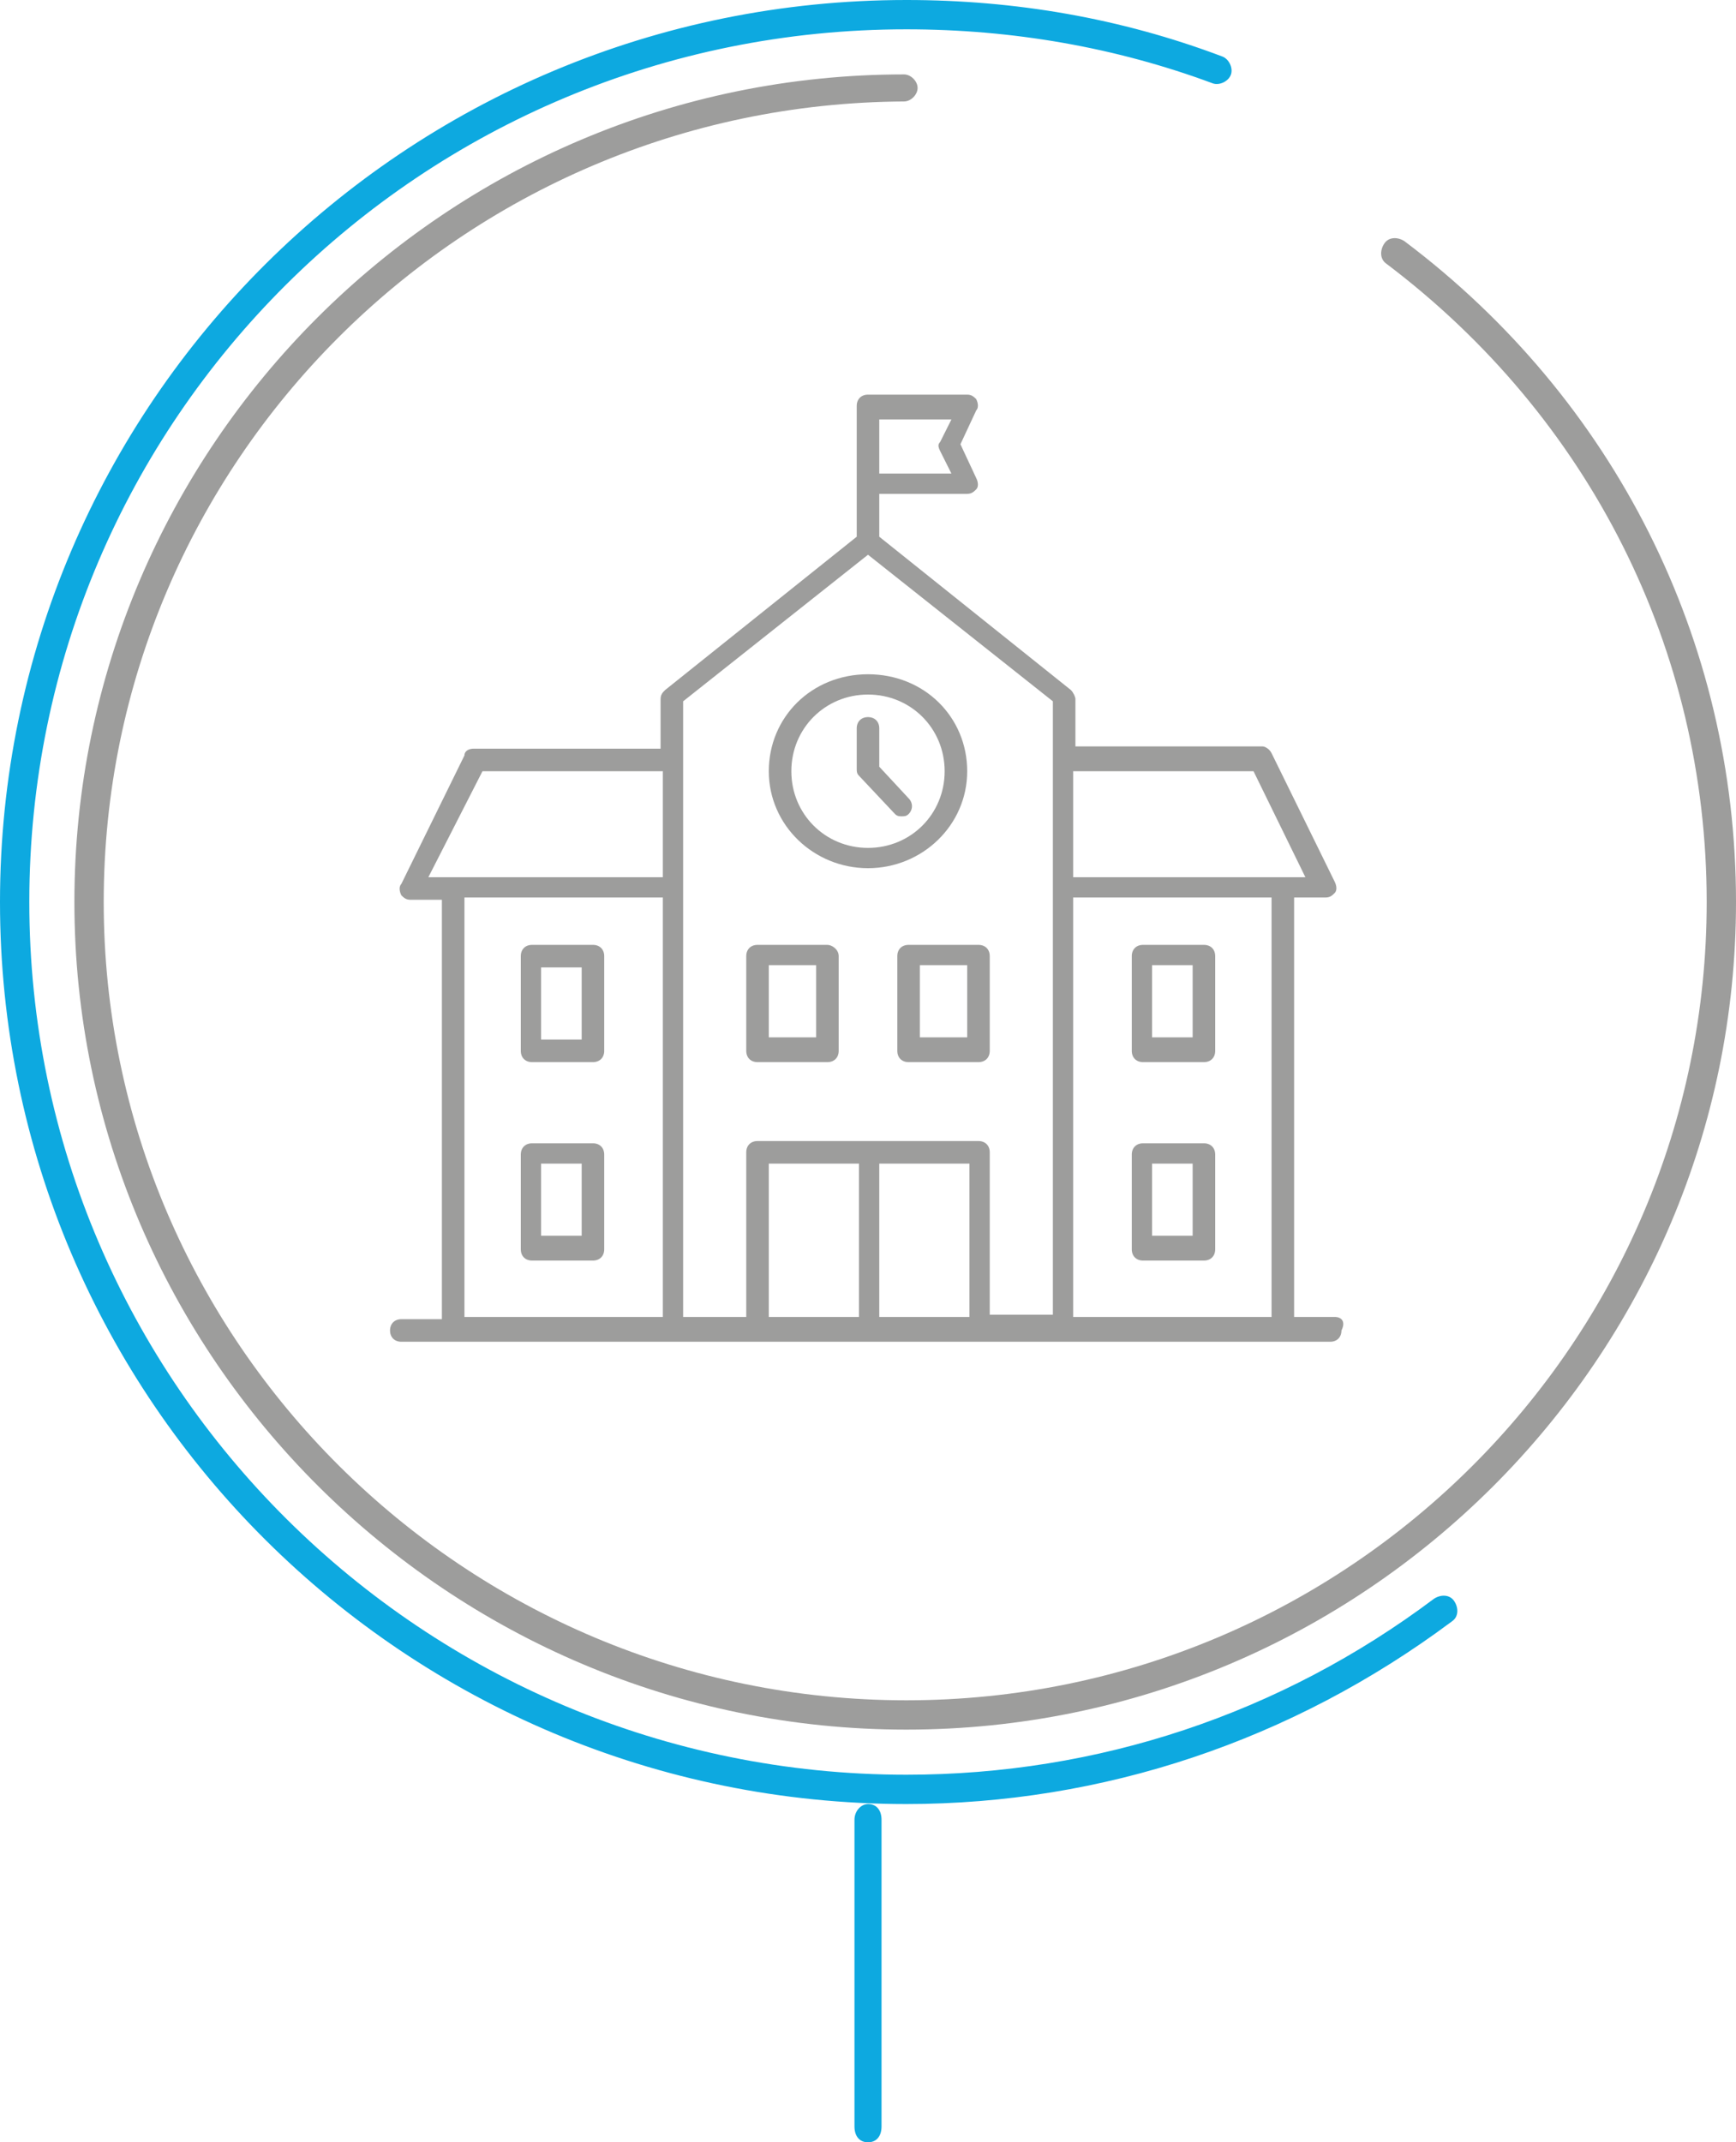
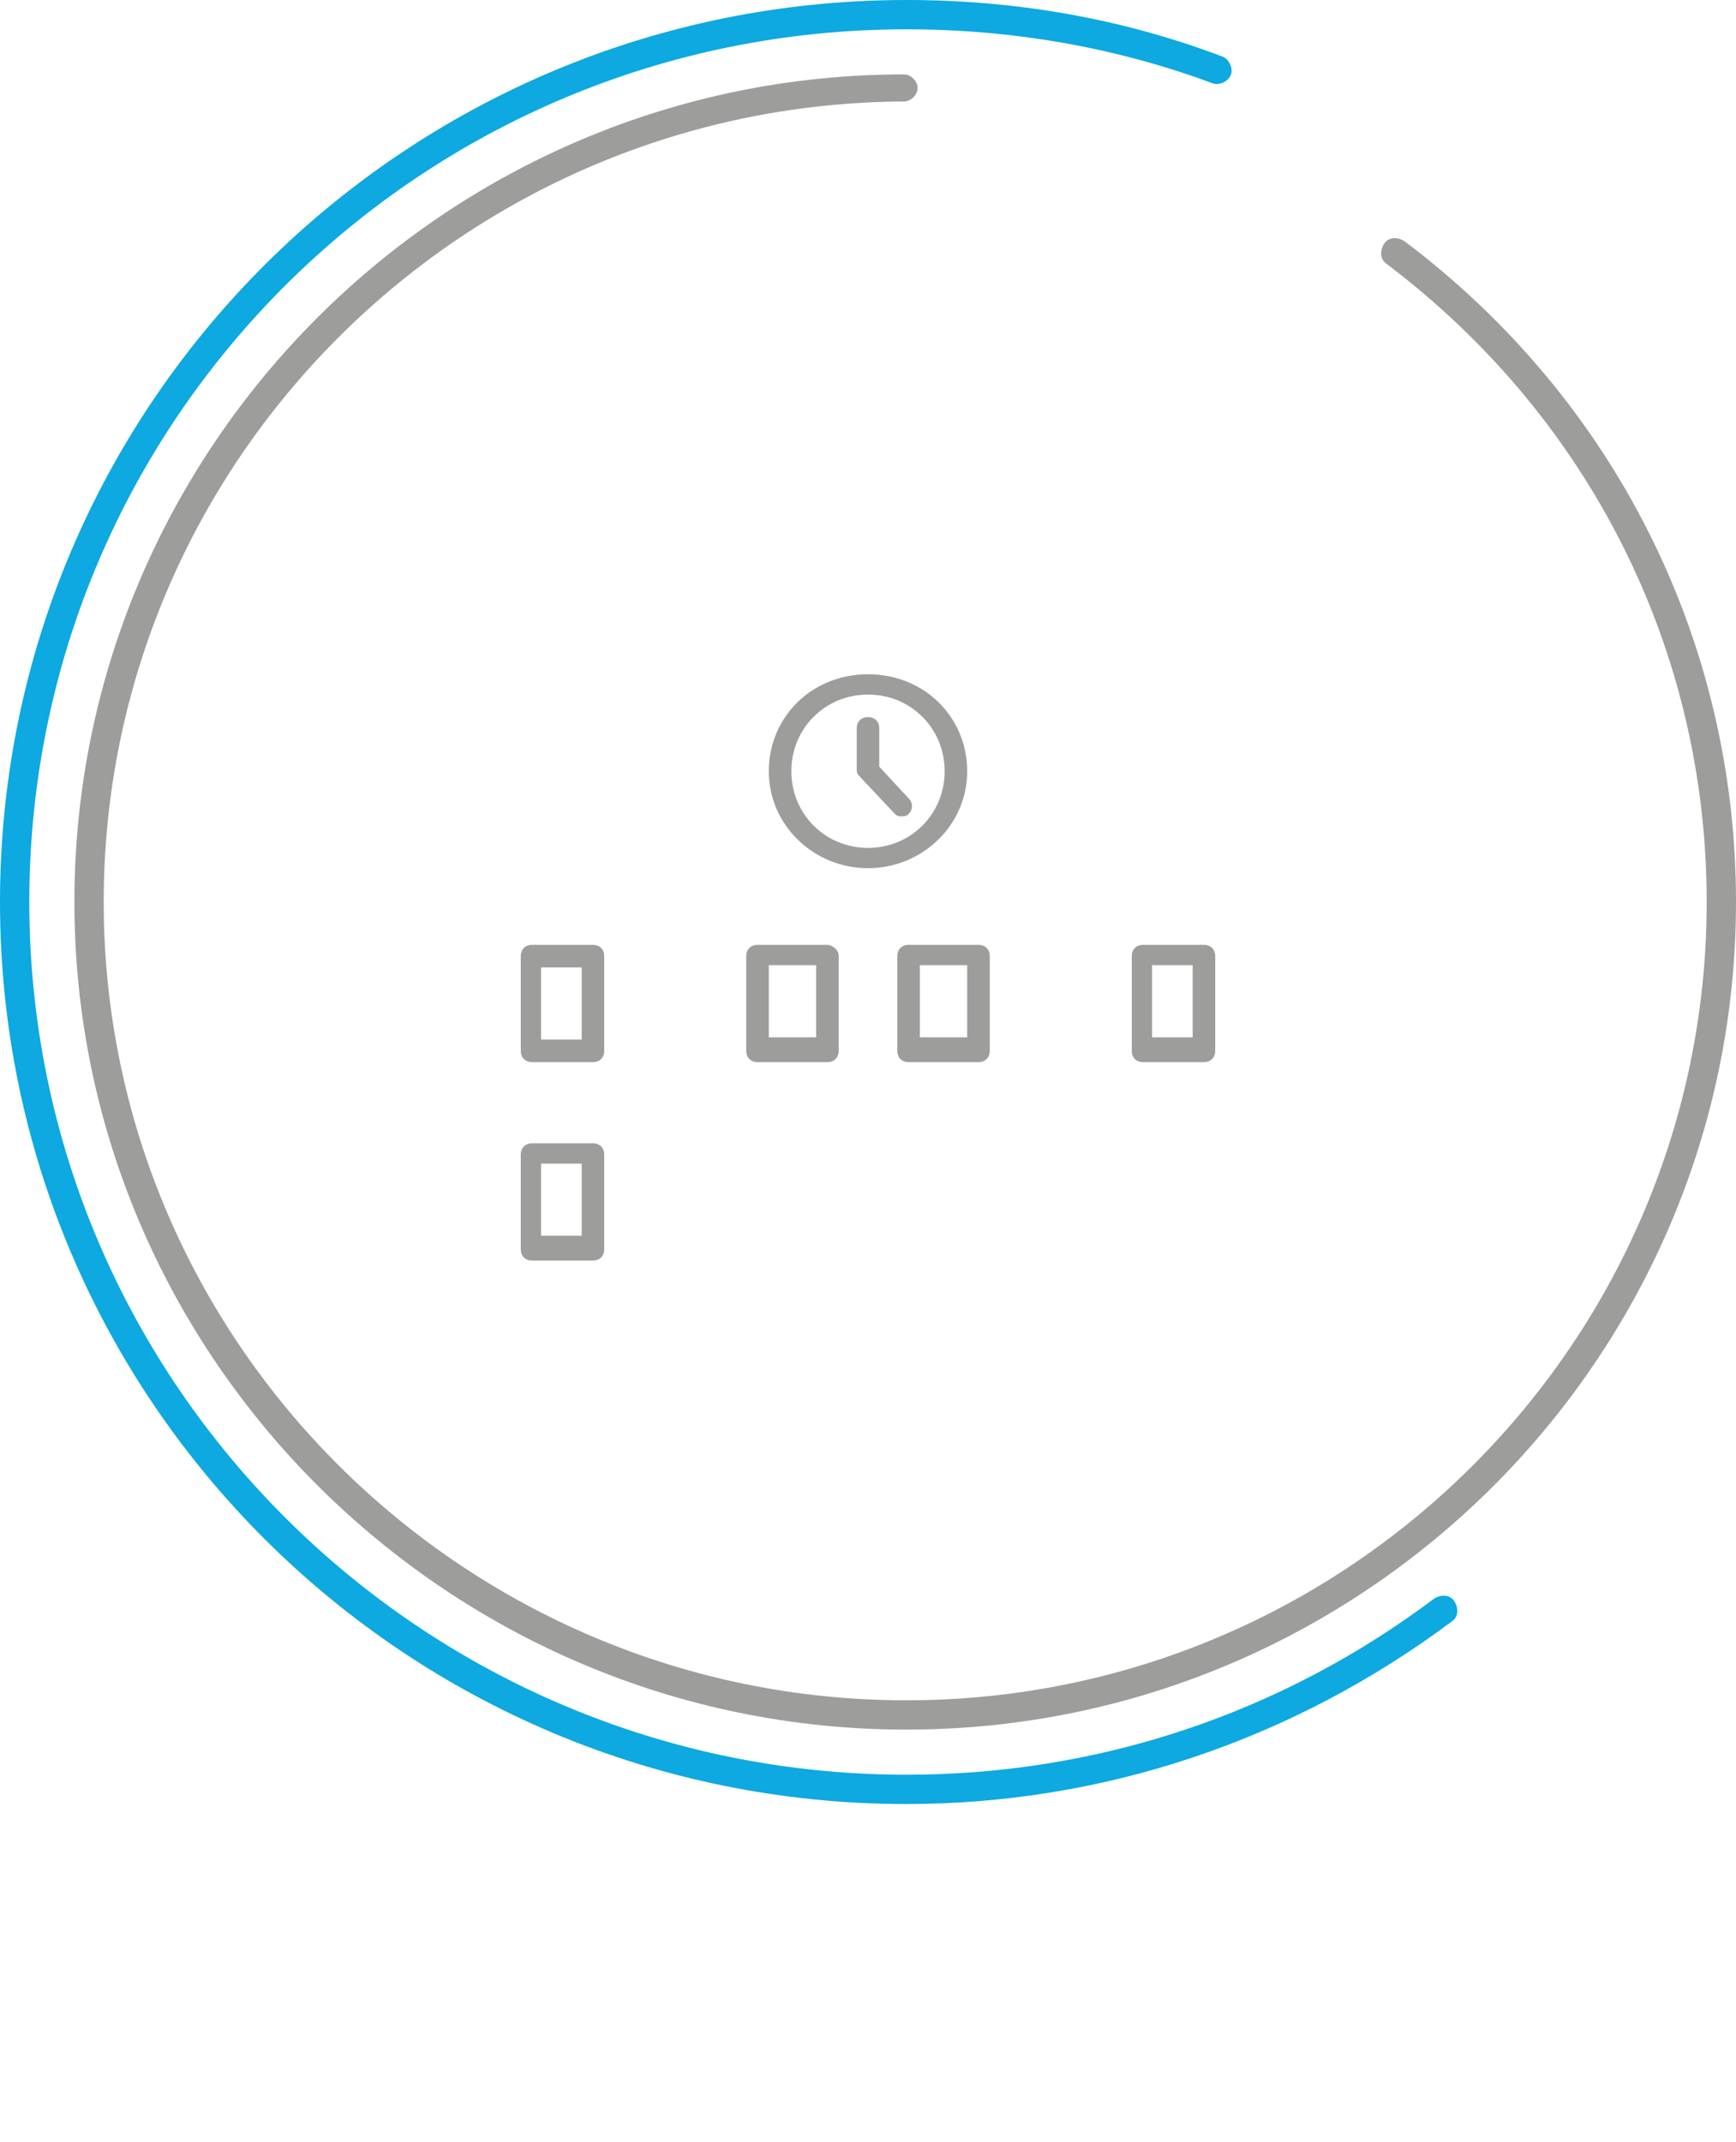
<svg xmlns="http://www.w3.org/2000/svg" xmlns:xlink="http://www.w3.org/1999/xlink" version="1.1" id="Calque_1" x="0px" y="0px" viewBox="0 0 77 95" enable-background="new 0 0 77 95" xml:space="preserve">
  <g>
    <defs>
      <rect id="SVGID_1_" width="77" height="95" />
    </defs>
    <clipPath id="SVGID_2_">
      <use xlink:href="#SVGID_1_" overflow="visible" />
    </clipPath>
    <path clip-path="url(#SVGID_2_)" fill="#9D9D9C" d="M36.2,46h-2.1v-3.2h2.1V46z M36.7,41.9h-3.1c-0.3,0-0.5,0.2-0.5,0.5v4.2   c0,0.3,0.2,0.5,0.5,0.5h3.1c0.3,0,0.5-0.2,0.5-0.5v-4.2C37.2,42.1,36.9,41.9,36.7,41.9" />
    <path clip-path="url(#SVGID_2_)" fill="#9D9D9C" d="M42.9,46h-2.1v-3.2h2.1V46z M43.4,41.9h-3.1c-0.3,0-0.5,0.2-0.5,0.5v4.2   c0,0.3,0.2,0.5,0.5,0.5h3.1c0.3,0,0.5-0.2,0.5-0.5v-4.2C43.9,42.1,43.7,41.9,43.4,41.9" />
-     <path clip-path="url(#SVGID_2_)" fill="#9D9D9C" d="M52.9,54.8h-1.8v-3.2h1.8V54.8z M53.4,50.7h-2.7c-0.3,0-0.5,0.2-0.5,0.5v4.2   c0,0.3,0.2,0.5,0.5,0.5h2.7c0.3,0,0.5-0.2,0.5-0.5v-4.2C53.9,50.9,53.7,50.7,53.4,50.7" />
    <path clip-path="url(#SVGID_2_)" fill="#9D9D9C" d="M52.9,46h-1.8v-3.2h1.8V46z M53.4,41.9h-2.7c-0.3,0-0.5,0.2-0.5,0.5v4.2   c0,0.3,0.2,0.5,0.5,0.5h2.7c0.3,0,0.5-0.2,0.5-0.5v-4.2C53.9,42.1,53.7,41.9,53.4,41.9" />
    <path clip-path="url(#SVGID_2_)" fill="#9D9D9C" d="M25.8,54.8h-1.8v-3.2h1.8V54.8z M26.3,50.7h-2.7c-0.3,0-0.5,0.2-0.5,0.5v4.2   c0,0.3,0.2,0.5,0.5,0.5h2.7c0.3,0,0.5-0.2,0.5-0.5v-4.2C26.8,50.9,26.6,50.7,26.3,50.7" />
    <path clip-path="url(#SVGID_2_)" fill="#9D9D9C" d="M25.8,46.1h-1.8v-3.2h1.8V46.1z M26.3,41.9h-2.7c-0.3,0-0.5,0.2-0.5,0.5v4.2   c0,0.3,0.2,0.5,0.5,0.5h2.7c0.3,0,0.5-0.2,0.5-0.5v-4.2C26.8,42.1,26.6,41.9,26.3,41.9" />
-     <path clip-path="url(#SVGID_2_)" fill="#9D9D9C" d="M47.6,39.8h8.8v18.6h-8.8V39.8z M43.9,58.4v-7.3c0-0.3-0.2-0.5-0.5-0.5h-9.8   c-0.3,0-0.5,0.2-0.5,0.5v7.3h-2.8V39.3v-5.7v-2.5l8.2-6.5l8.2,6.5v27.2H43.9z M39,51.6h4v6.8h-4V51.6z M34.1,51.6h4v6.8h-4V51.6z    M20.6,39.8h8.8v18.6h-8.8V39.8z M21.4,34.2h8v4.7h-9.2H19L21.4,34.2z M41.7,20l0.5,1H39v-2.4h3.2l-0.5,1   C41.6,19.7,41.6,19.8,41.7,20 M55.6,34.2l2.3,4.7h-1.1h-9.2v-4.7H55.6z M59.2,58.4h-1.8V39.8h1.4c0.2,0,0.3-0.1,0.4-0.2   c0.1-0.1,0.1-0.3,0-0.5l-2.8-5.7c-0.1-0.2-0.3-0.3-0.4-0.3h-8.3V31c0-0.1-0.1-0.3-0.2-0.4L39,23.8v-1.9h3.9c0.2,0,0.3-0.1,0.4-0.2   c0.1-0.1,0.1-0.3,0-0.5l-0.7-1.5l0.7-1.5c0.1-0.1,0.1-0.3,0-0.5c-0.1-0.1-0.2-0.2-0.4-0.2h-4.4c-0.3,0-0.5,0.2-0.5,0.5v3.4v2.4   l-8.5,6.8c-0.1,0.1-0.2,0.2-0.2,0.4v2.2h-8.3c-0.2,0-0.4,0.1-0.4,0.3l-2.8,5.7c-0.1,0.1-0.1,0.3,0,0.5c0.1,0.1,0.2,0.2,0.4,0.2h1.4   v18.6h-1.8c-0.3,0-0.5,0.2-0.5,0.5c0,0.3,0.2,0.5,0.5,0.5h2.3h9.7h3.7h9.8h3.7h9.7h2.3c0.3,0,0.5-0.2,0.5-0.5   C59.7,58.6,59.5,58.4,59.2,58.4" />
    <path clip-path="url(#SVGID_2_)" fill="#9D9D9C" d="M38.5,37.6c-1.9,0-3.4-1.5-3.4-3.4s1.5-3.4,3.4-3.4s3.4,1.5,3.4,3.4   C41.9,36.1,40.4,37.6,38.5,37.6 M42.9,34.2c0-2.4-1.9-4.3-4.4-4.3s-4.4,1.9-4.4,4.3c0,2.4,2,4.3,4.4,4.3S42.9,36.6,42.9,34.2" />
    <path clip-path="url(#SVGID_2_)" fill="#9D9D9C" d="M39,34v-1.7c0-0.3-0.2-0.5-0.5-0.5c-0.3,0-0.5,0.2-0.5,0.5v1.8   c0,0.1,0,0.2,0.1,0.3l1.6,1.7c0.1,0.1,0.2,0.1,0.3,0.1c0.1,0,0.2,0,0.3-0.1c0.2-0.2,0.2-0.5,0-0.7L39,34z" />
    <path clip-path="url(#SVGID_2_)" fill="#0DA9E0" d="M40.2,80C18,80,0,62.1,0,40S18,0,40.2,0c4.8,0,9.5,0.8,14,2.5   c0.3,0.1,0.5,0.5,0.4,0.8c-0.1,0.3-0.5,0.5-0.8,0.4c-4.3-1.6-8.9-2.4-13.6-2.4C18.7,1.3,1.3,18.6,1.3,40s17.5,38.7,38.9,38.7   c8.5,0,16.6-2.7,23.4-7.8c0.3-0.2,0.7-0.2,0.9,0.1c0.2,0.3,0.2,0.7-0.1,0.9C57.3,77.2,48.9,80,40.2,80" />
    <path clip-path="url(#SVGID_2_)" fill="#9D9D9C" d="M40.2,76.7C19.9,76.7,3.3,60.2,3.3,40c0-20.2,16.5-36.7,36.8-36.7   c0.3,0,0.6,0.3,0.6,0.6c0,0.3-0.3,0.6-0.6,0.6C20.5,4.6,4.6,20.5,4.6,40s16,35.4,35.6,35.4S75.7,59.5,75.7,40   c0-11.2-5.2-21.5-14.2-28.3c-0.3-0.2-0.3-0.6-0.1-0.9s0.6-0.3,0.9-0.1C71.6,17.7,77,28.4,77,40C77,60.2,60.5,76.7,40.2,76.7" />
-     <path clip-path="url(#SVGID_2_)" fill="#0DA9E0" d="M38.5,95c-0.4,0-0.6-0.3-0.6-0.7V80.7c0-0.4,0.3-0.7,0.6-0.7   c0.4,0,0.6,0.3,0.6,0.7v13.6C39.1,94.7,38.9,95,38.5,95" />
  </g>
</svg>